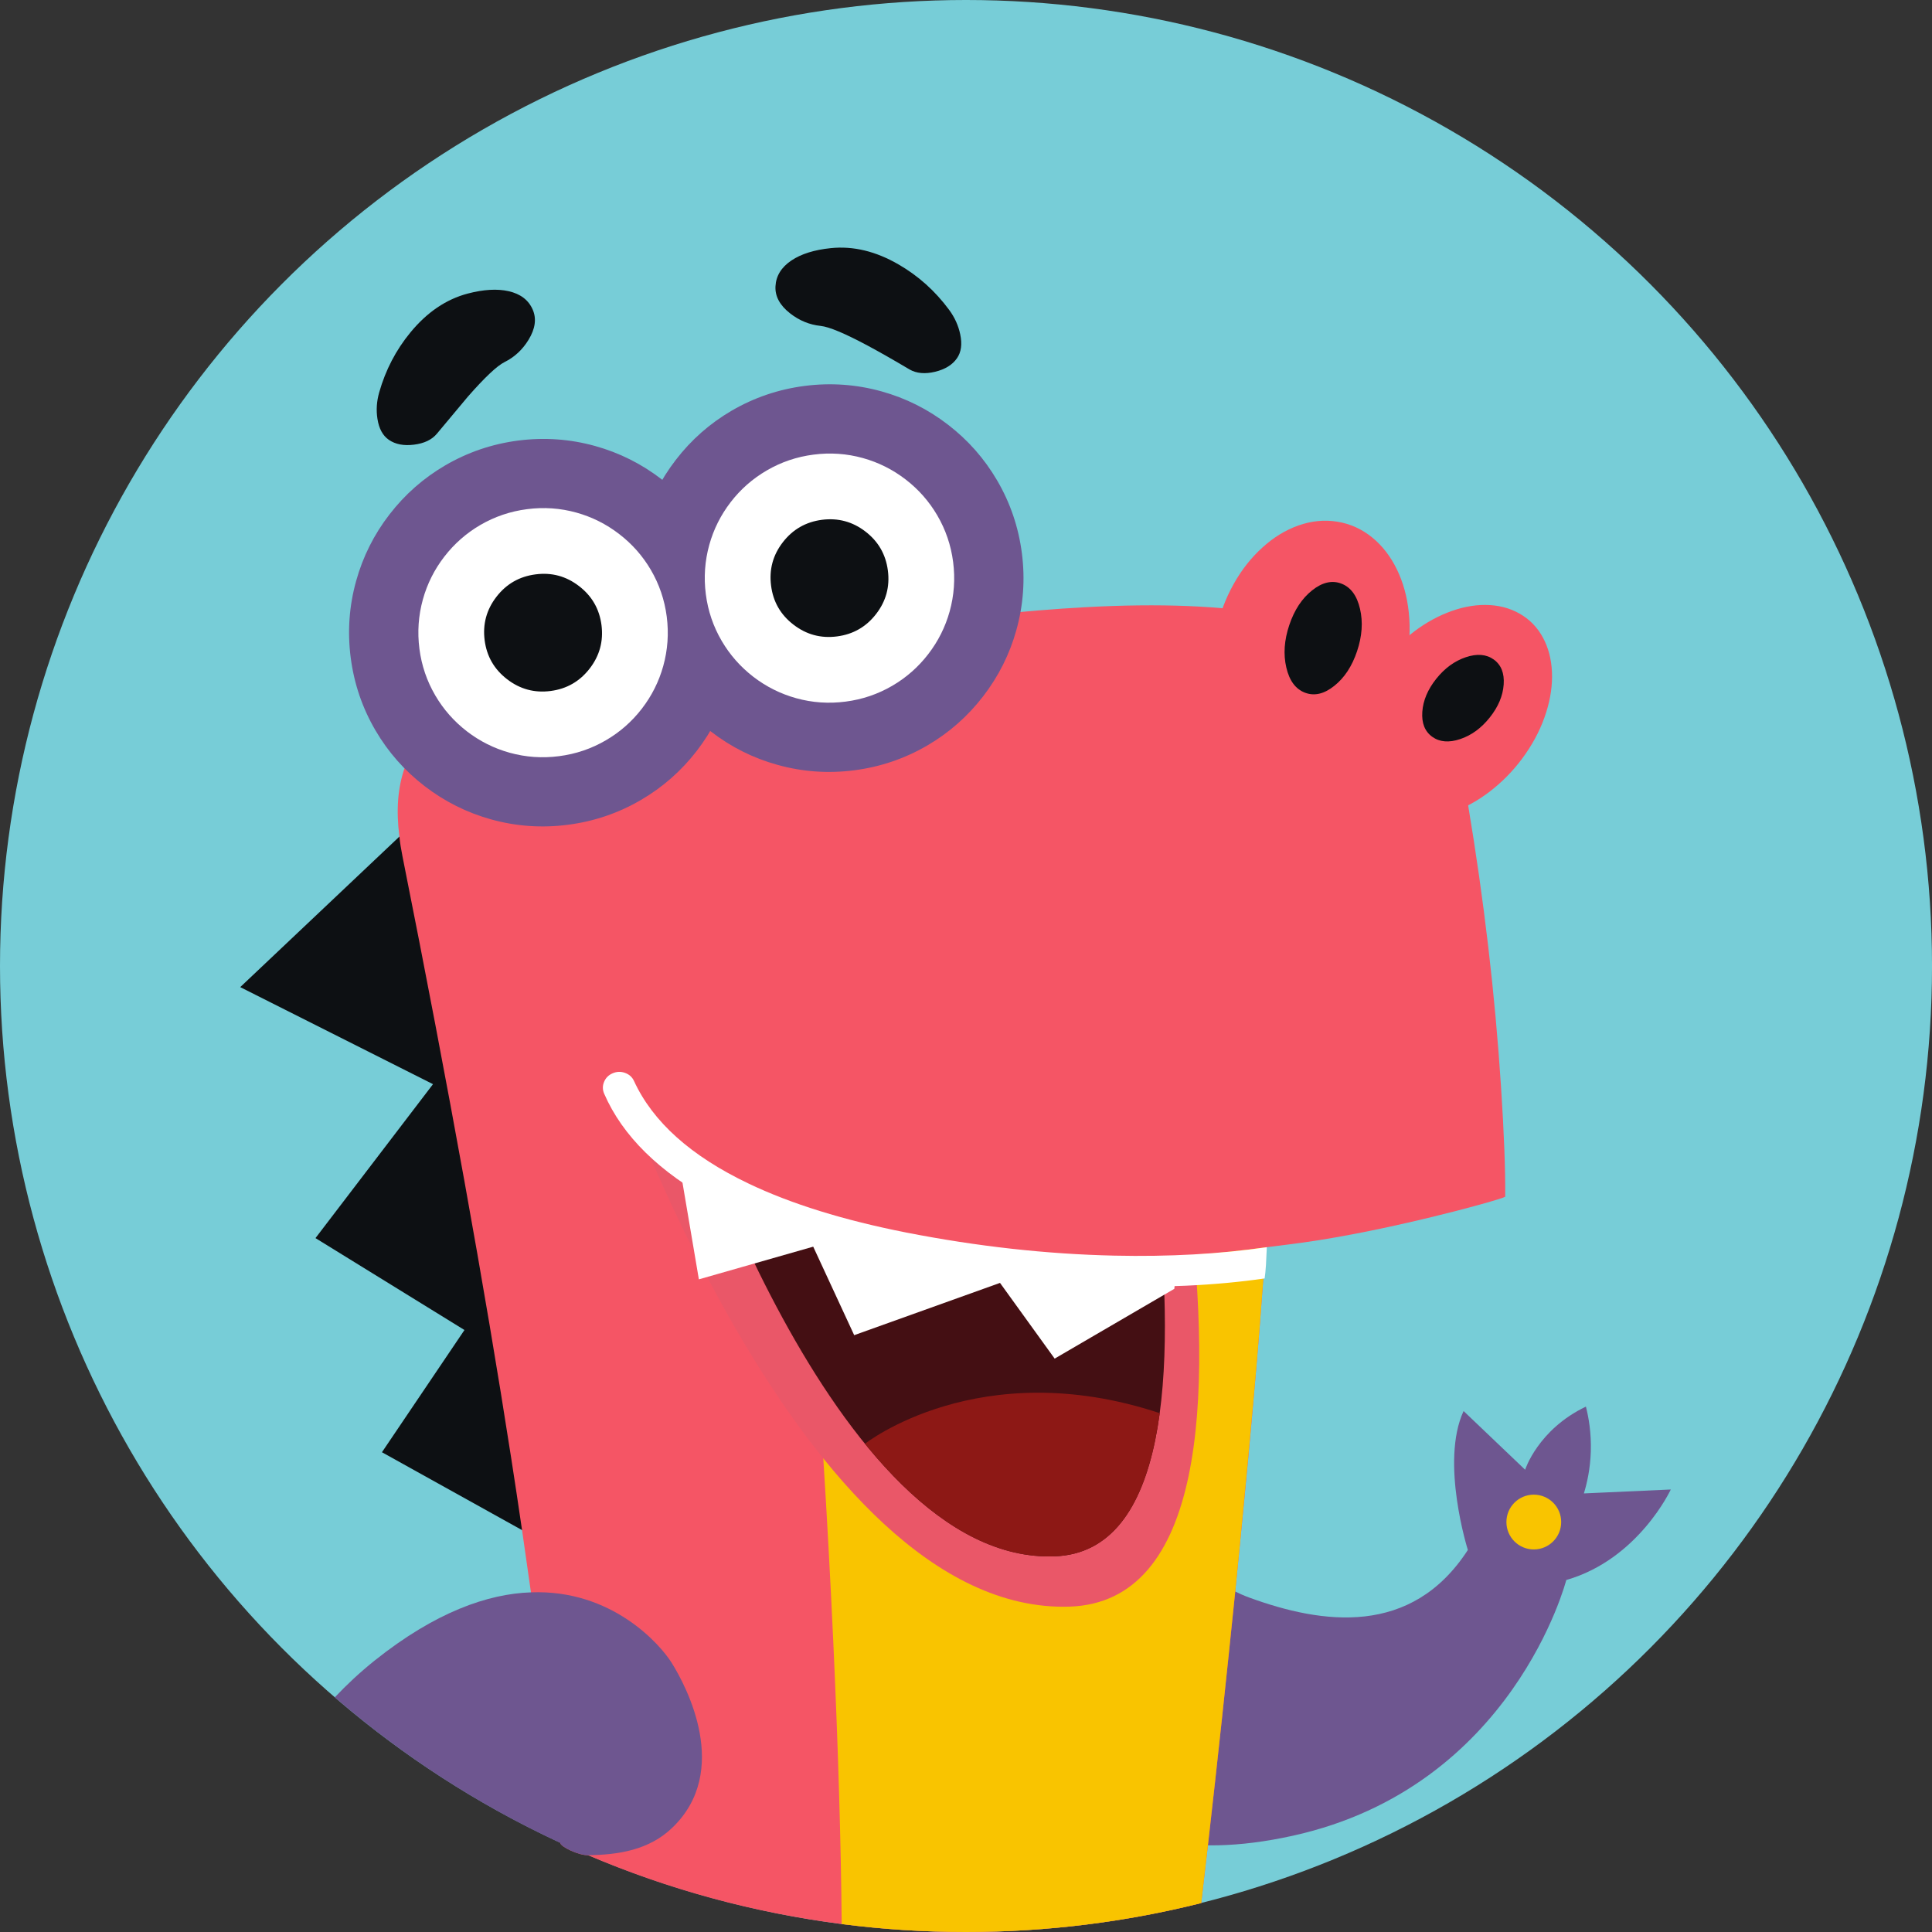
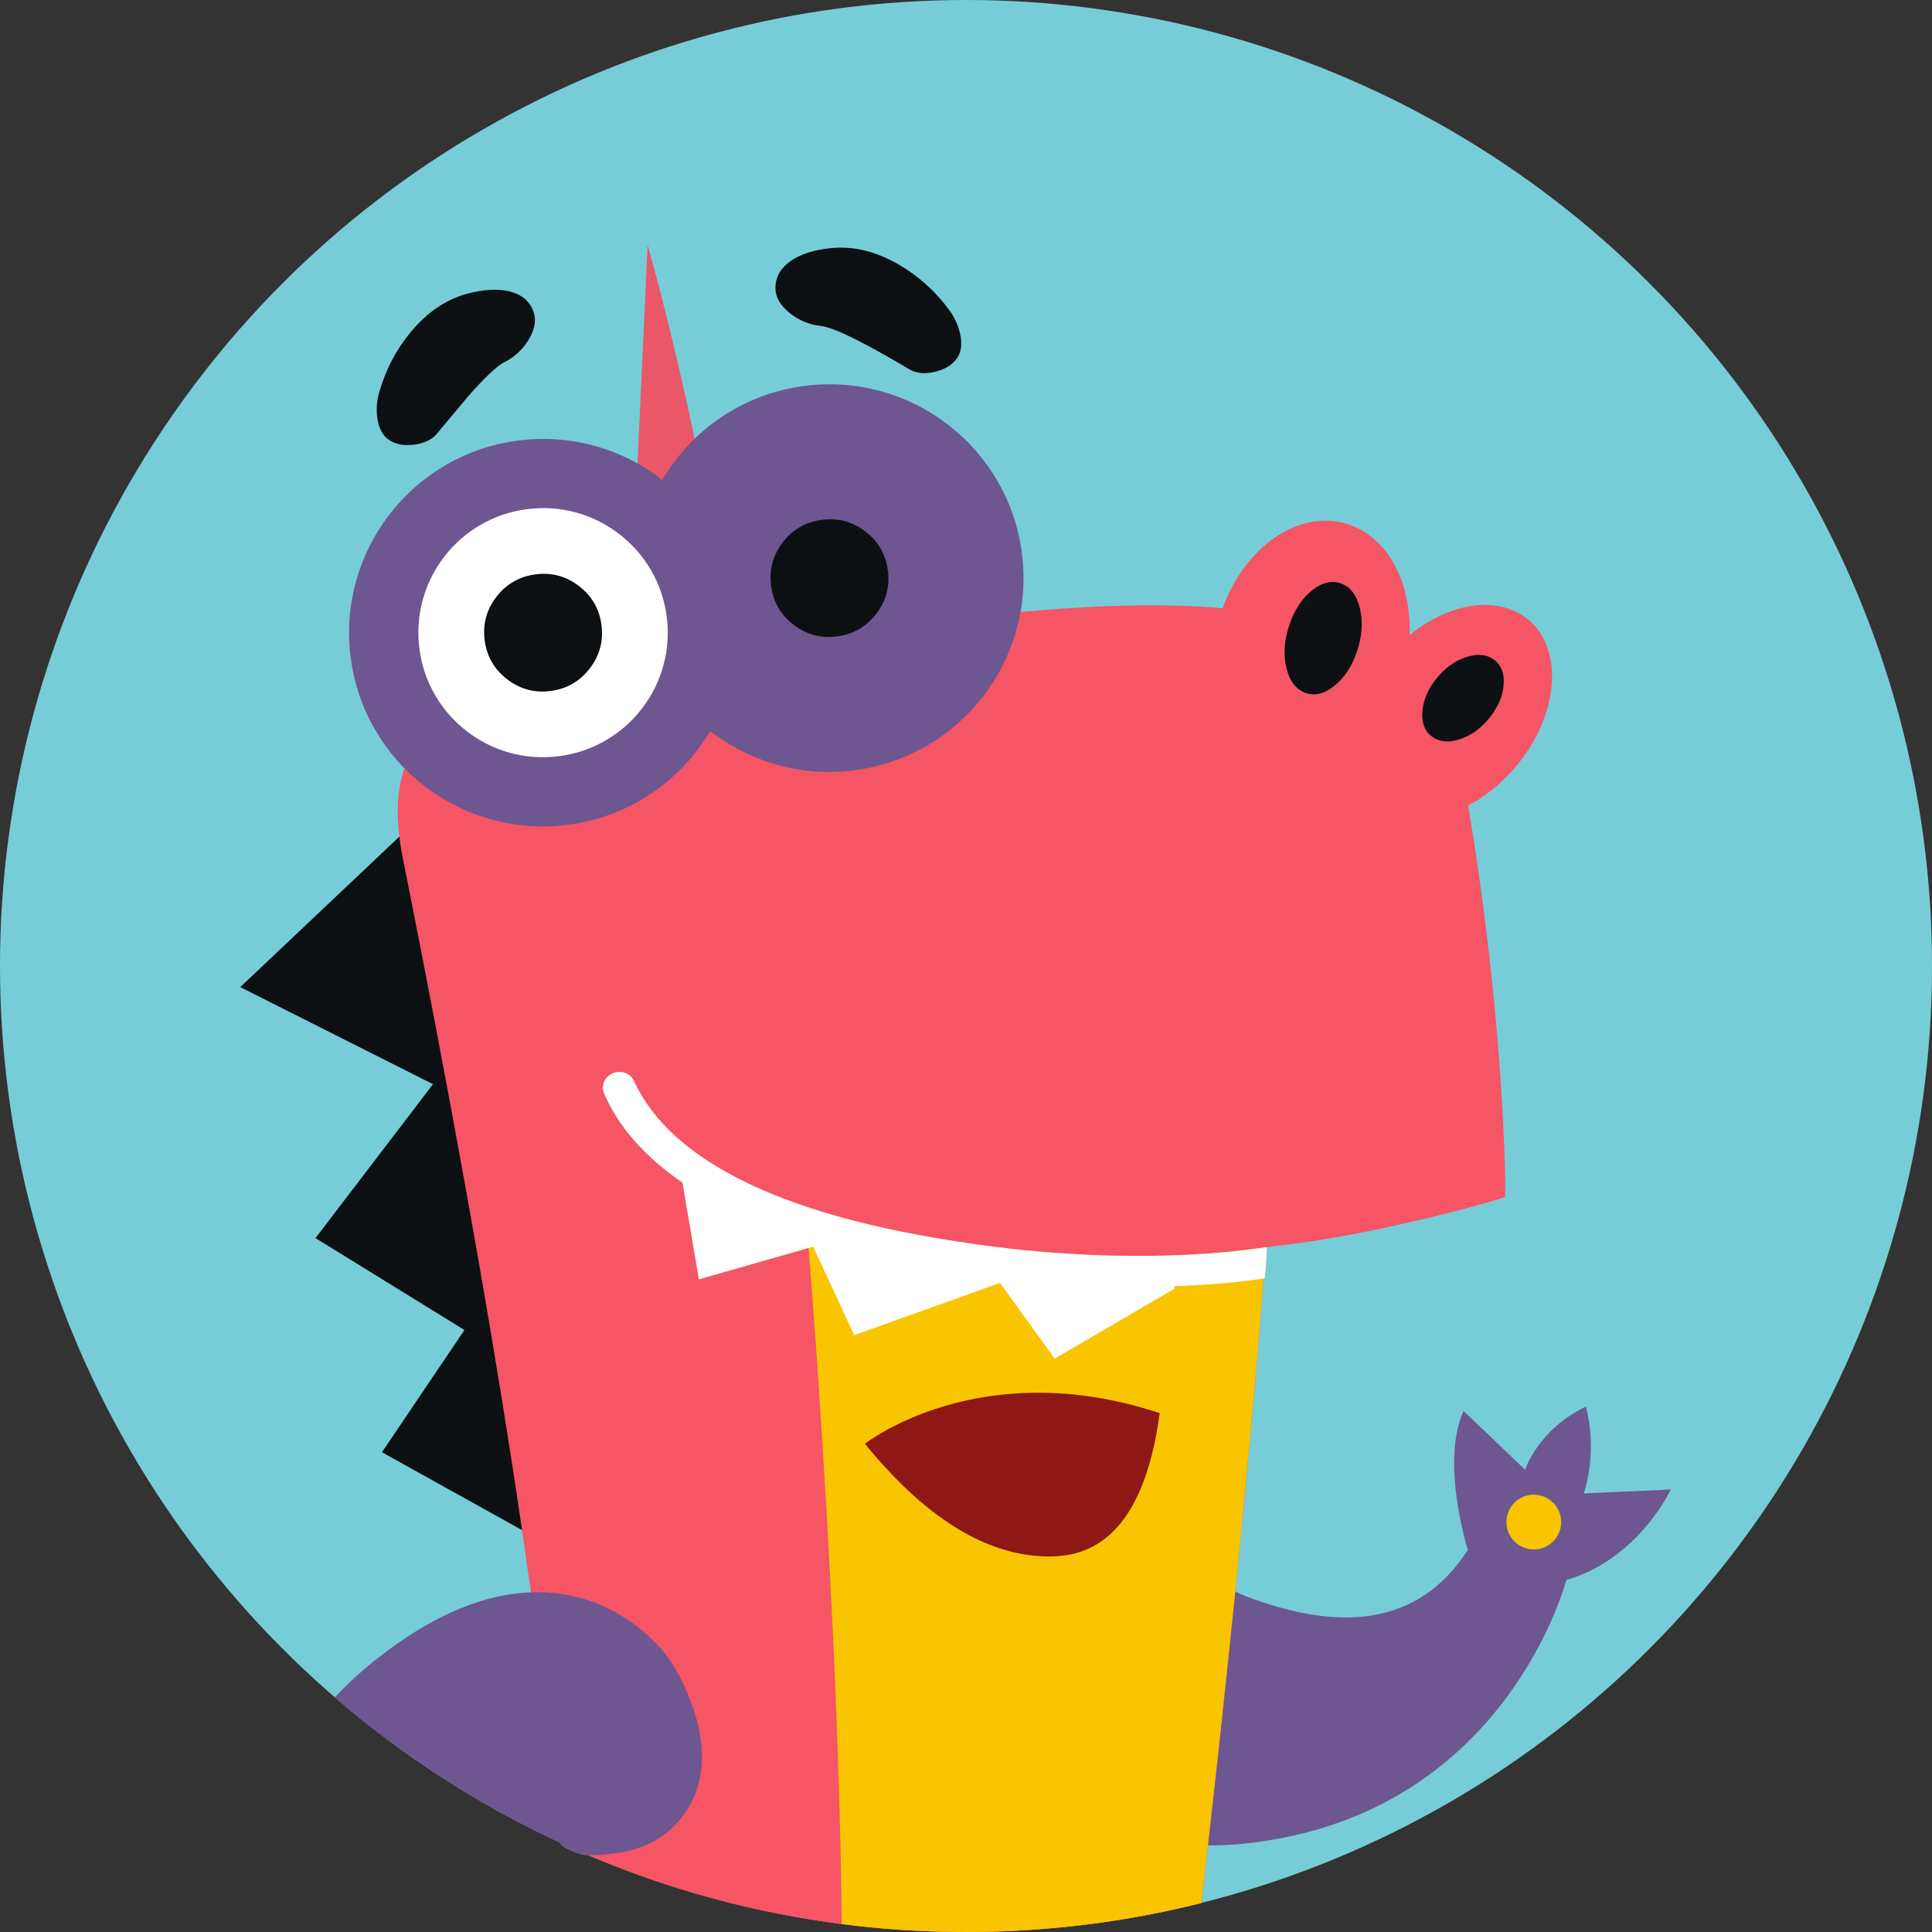
<svg xmlns="http://www.w3.org/2000/svg" xmlns:xlink="http://www.w3.org/1999/xlink" id="Слой_1" x="0px" y="0px" width="93.543px" height="93.544px" viewBox="0 0 93.543 93.544" style="enable-background:new 0 0 93.543 93.544;" xml:space="preserve">
  <rect x="0" y="0" width="93.543" height="93.544" fill="#333333" stroke="none" />
  <style type="text/css"> .st0{fill:#77CDD7;} .st1{fill-rule:evenodd;clip-rule:evenodd;fill:#6E5690;} .st2{fill-rule:evenodd;clip-rule:evenodd;fill:#F9C400;} .st3{fill:#0D1013;} .st4{fill:#F55565;} .st5{fill:#F9C400;} .st6{fill-rule:evenodd;clip-rule:evenodd;fill:#EA5768;} .st7{clip-path:url(#SVGID_2_);fill-rule:evenodd;clip-rule:evenodd;fill:#440F13;} .st8{clip-path:url(#SVGID_2_);fill:#8D1815;} .st9{fill:#6E5690;} .st10{fill:#FFFFFF;} .st11{clip-path:url(#SVGID_4_);fill-rule:evenodd;clip-rule:evenodd;fill:#440F13;} .st12{clip-path:url(#SVGID_4_);fill:#8D1815;} .st13{fill-rule:evenodd;clip-rule:evenodd;fill:#3B2057;} .st14{fill-rule:evenodd;clip-rule:evenodd;fill:#FD5564;} .st15{fill:#FD5564;} .st16{fill:#FF90A0;} .st17{fill-rule:evenodd;clip-rule:evenodd;fill:#FF5463;} .st18{fill-rule:evenodd;clip-rule:evenodd;fill:#FFFFFF;} .st19{fill:#6F568E;} .st20{fill:#FF7C33;} .st21{fill:#FABB44;} .st22{fill:#D06E33;} .st23{fill:#32759C;} .st24{fill:#BAD9EC;} .st25{fill:#D0B291;} .st26{fill:#E0C9B3;} .st27{fill:#B66A3D;} .st28{fill:#46372F;} .st29{fill:#E8DBCF;} .st30{fill:#644837;} .st31{fill:#64B3E0;} .st32{fill:#D2EEFF;} .st33{fill:#4F9CC9;} .st34{fill:#5F2D2B;} .st35{fill:#D2564F;} .st36{fill:#E9CDAE;} .st37{fill:#E26C23;} .st38{fill:#B48568;} .st39{fill:#FFDB35;} .st40{fill:none;} .st41{fill:#471E12;} .st42{fill:#A83522;} .st43{fill-rule:evenodd;clip-rule:evenodd;fill:#682F16;} .st44{fill:#8E0A00;} .st45{fill:#5D2A10;} .st46{fill:#AA6435;} .st47{fill:#E5AE89;} .st48{fill:#E15746;} .st49{fill:#BA2F1C;} .st50{fill-rule:evenodd;clip-rule:evenodd;fill:#0D1013;} .st51{fill-rule:evenodd;clip-rule:evenodd;fill:#8E0A00;} .st52{fill-rule:evenodd;clip-rule:evenodd;fill:#A83522;} .st53{fill-rule:evenodd;clip-rule:evenodd;fill:#471E12;} .st54{fill:#912219;} .st55{fill-rule:evenodd;clip-rule:evenodd;fill:#0D4A45;} .st56{fill:#FFC500;} .st57{fill:#E2D9CF;} .st58{fill:#F99E26;} .st59{fill:#E8BA87;} .st60{fill:#0A2D0B;} .st61{fill:#E8D8C4;} .st62{fill:none;stroke:#FFFFFF;stroke-width:1.571;stroke-linecap:round;stroke-miterlimit:10;} .st63{fill:#D87805;} .st64{fill:#037A95;} .st65{fill:#5ABD63;} .st66{fill:#E22955;} .st67{fill:#FF3C5D;} .st68{fill:#FF637D;} .st69{fill-rule:evenodd;clip-rule:evenodd;fill:#6F568E;} .st70{fill-rule:evenodd;clip-rule:evenodd;fill:#FFC502;} .st71{fill:#F77369;} .st72{fill:#3D2059;} .st73{fill:#FF908D;} .st74{fill:#FAC002;} .st75{fill:#EAA200;} .st76{fill:#C14B60;} .st77{fill:#4A0006;} .st78{fill:#8E010D;} .st79{fill:#6E3531;} .st80{fill:#F7DE48;} .st81{fill:#B4A631;} .st82{fill:#3A2420;} .st83{fill:#F3A7A7;} .st84{fill:#ECDC56;} .st85{fill:#5D5516;} .st86{fill:#A1931F;} .st87{fill:#35322C;} .st88{fill:#4F5191;} .st89{fill:#87A7D2;} .st90{fill:#FFD9D9;} .st91{fill:#C9BA3E;} .st92{fill:#A5C2E9;} .st93{fill:#32343C;} .st94{fill:#EAEAEA;} .st95{fill:#BBC64B;} .st96{fill:#676848;} .st97{fill:#7F8F36;} .st98{fill-rule:evenodd;clip-rule:evenodd;fill:#DD6858;} .st99{fill:#7A3547;} .st100{fill:#C46F63;} .st101{fill:#C79270;} .st102{fill:#0D4A45;} .st103{fill:#0B393F;} .st104{fill:#F66E5C;} .st105{fill:#D1A588;} .st106{fill:#AD7A5E;} .st107{fill:#AF46A0;} .st108{fill:#008488;} .st109{fill:#C170B9;} .st110{fill:#8A6182;} .st111{fill:#774D71;} .st112{fill:#0A3A35;} .st113{fill:#0E514A;} .st114{fill:#B3B3B3;} .st115{fill:#765F99;} .st116{fill:#FF5566;} .st117{fill:#C64F63;} .st118{fill:#392756;} .st119{fill:#457992;} .st120{fill:#7A639C;} .st121{fill:#3C2257;} .st122{fill:#E54E64;} .st123{fill:#4F3575;} .st124{fill:#C93551;} .st125{fill-rule:evenodd;clip-rule:evenodd;fill:#0F1214;} .st126{fill-rule:evenodd;clip-rule:evenodd;fill:#6F578D;} .st127{fill-rule:evenodd;clip-rule:evenodd;fill:#644E80;} .st128{fill-rule:evenodd;clip-rule:evenodd;fill:none;} .st129{fill-rule:evenodd;clip-rule:evenodd;fill:#FFC50A;} .st130{clip-path:url(#SVGID_6_);fill-rule:evenodd;clip-rule:evenodd;fill:#451214;} .st131{clip-path:url(#SVGID_6_);fill:#8C191B;} .st132{fill:#E6E4EA;} .st133{fill:none;stroke:#FFC613;stroke-width:3.073;stroke-linejoin:round;stroke-miterlimit:10;} .st134{fill:#FFC615;} .st135{fill:#FFE682;} .st136{fill:#6F578D;} .st137{fill:#6F548F;} .st138{fill-rule:evenodd;clip-rule:evenodd;fill:#EF4352;} .st139{fill-rule:evenodd;clip-rule:evenodd;fill:#FF5666;} .st140{fill-rule:evenodd;clip-rule:evenodd;fill:#3B2256;} .st141{fill-rule:evenodd;clip-rule:evenodd;fill:#6F548F;} .st142{fill-rule:evenodd;clip-rule:evenodd;fill:#FAC002;} .st143{fill:#0D1012;} .st144{fill:#498C7B;} .st145{fill:#5AAF99;} .st146{fill:#E84B3F;} .st147{fill:#FCA583;} .st148{fill:#AF392B;} .st149{fill:#C9A57D;} .st150{fill:#311B18;} .st151{fill:#312929;} .st152{fill:#FFCF8A;} .st153{fill:#352D2B;} .st154{fill:#FFE8C6;} .st155{fill:#C44434;} .st156{fill:#6C5289;} .st157{fill:#E9D7D5;} .st158{fill:#C6B6B5;} .st159{fill:#FCD65A;} .st160{fill:#93241F;} .st161{fill:#C12727;} .st162{fill:#83C6FC;} .st163{fill:#54AAEF;} .st164{fill:#AEDAFD;} .st165{fill:#CFEDFC;} .st166{fill:#FFC502;} </style>
  <circle class="st0" cx="46.772" cy="46.772" r="46.772" />
  <path class="st1" d="M80.896,72.118c0,0-1.566,3.38-5.06,4.382 c0,0-2.568,10.023-13.232,12.38s-12.694-4.86-12.86-6.426 c-0.145-1.367-0.278-5.985,3.479-7.19c2.745-0.88,5.3,1.37,7.258,2.085 c3.549,1.297,7.861,1.906,10.589-2.303c0,0-1.347-4.266-0.207-6.727l2.98,2.842 c0,0,0.621-1.947,2.943-3.056c0.135,0.531,0.265,1.277,0.237,2.171 c-0.026,0.834-0.181,1.528-0.335,2.032L80.896,72.118z" />
  <circle class="st2" cx="74.263" cy="73.694" r="1.326" />
  <path class="st3" d="M20.965,52.493l-5.69,7.453l7.213,4.45l-3.995,5.918l7.028,3.906 l-5.964-33.921l-7.926,7.495L20.965,52.493z" />
  <path class="st4" d="M61.302,59.668c-0.012,0.23-0.024,0.466-0.035,0.714 c0,0,0,0.006-0.006,0.012c0,0,0.006,0,0,0.006c0,0.077-0.006,0.153-0.012,0.23 c-0.024,0.401-0.053,0.826-0.083,1.275v0.035 c-0.024,0.277-0.041,0.561-0.065,0.85c-0.053,0.773-0.124,1.611-0.195,2.509 c-0.024,0.277-0.047,0.561-0.071,0.85c-0.03,0.348-0.059,0.708-0.094,1.074 c-0.189,2.19-0.419,4.675-0.697,7.455c-0.071,0.697-0.142,1.411-0.212,2.143 c-0.006,0.077-0.018,0.159-0.024,0.236c-0.419,4.114-0.856,8.211-1.322,12.284 c-0.065,0.578-0.136,1.157-0.201,1.735c-0.041,0.366-0.083,0.72-0.124,1.068 c-3.648,0.915-7.461,1.399-11.392,1.399c-2.036,0-4.049-0.13-6.015-0.384 c-4.309-0.555-8.429-1.688-12.284-3.335c-0.443,0.012-1.322-0.401-1.346-0.596 c-0.336-3.66-0.809-7.703-1.417-12.13c-0.142-0.986-0.283-1.995-0.431-3.016 c-0.165-1.139-0.342-2.296-0.525-3.483c-1.269-8.187-3.022-17.897-5.265-29.142 c-0.065-0.325-0.118-0.643-0.148-0.95c-0.165-1.281-0.077-2.379,0.248-3.306 c0.065-0.195,0.148-0.384,0.236-0.561c0.195-0.384,0.425-0.702,0.697-0.968 c0.136-0.13,0.254-0.224,0.348-0.277l0.62,0.059l1.062,0.094 c0.1,0.012,0.195,0.024,0.295,0.035c1.34,0.142,2.727,0.325,4.156,0.531 c0.443,0.065,0.88,0.13,1.316,0.201c1.617,0.254,3.187,0.537,4.716,0.85 c2.65,0.531,5.177,1.145,7.573,1.842c2.65,0.773,5.059,1.623,7.213,2.55 c2.562,1.098,4.781,2.302,6.641,3.618c0.331,0.23,0.649,0.466,0.956,0.708 c3.677,2.857,5.661,6.133,5.956,9.828C61.431,56.463,61.408,57.779,61.302,59.668z" />
  <path class="st5" d="M61.307,59.68c-0.012,0.224-0.024,0.46-0.041,0.702 c0,0.006,0,0.012,0,0.012c0,0.006,0,0.006,0,0.006 c-0.006,0.077-0.012,0.153-0.018,0.23c-0.024,0.401-0.053,0.826-0.083,1.275 v0.035c-0.024,0.277-0.041,0.561-0.065,0.85 c-0.053,0.773-0.124,1.611-0.195,2.509c-0.024,0.277-0.047,0.561-0.071,0.85 c-0.03,0.348-0.059,0.708-0.094,1.074c-0.195,2.19-0.425,4.681-0.697,7.455 c-0.071,0.697-0.142,1.411-0.212,2.143c-0.006,0.077-0.018,0.159-0.024,0.236 c-0.419,4.114-0.856,8.211-1.322,12.284c-0.065,0.578-0.136,1.157-0.201,1.735 c-0.041,0.366-0.083,0.72-0.124,1.068c-3.648,0.915-7.461,1.399-11.392,1.399 c-2.036,0-4.049-0.13-6.015-0.384c-0.035-3.961-0.171-8.518-0.407-13.665 c-0.142-3.04-0.301-6.003-0.484-8.884c-0.212-3.518-0.449-6.912-0.714-10.188 c-0.012-0.112-0.018-0.218-0.03-0.331c-0.018-0.254-0.041-0.514-0.065-0.767 c0-0.053-0.006-0.1-0.012-0.153c-0.018-0.26-0.041-0.514-0.065-0.773 c0-0.006,0-0.006,0-0.012c-0.059-0.012-0.112-0.024-0.171-0.047 c-0.012,0-0.03-0.006-0.047-0.012c-0.537-0.124-1.021-0.313-1.458-0.555 c-0.142-0.077-0.277-0.159-0.407-0.248c-0.561-0.384-1.003-0.844-1.328-1.387 c-0.313-0.525-0.502-1.092-0.555-1.7c-0.059-0.596,0.012-1.186,0.213-1.771 c0.207-0.602,0.543-1.145,0.992-1.635c0.484-0.519,1.074-0.944,1.783-1.275 c1.606-0.75,3.583-0.944,5.932-0.578c4.15,0.649,7.62,1.706,10.412,3.164 c0.968,0.508,1.848,1.057,2.639,1.659c1.027,0.767,1.901,1.617,2.621,2.538 c0.779,0.998,1.346,2.042,1.7,3.128C61.307,59.674,61.307,59.674,61.307,59.68z " />
-   <path class="st6" d="M29.542,51.105c0,0,9.208,27.081,22.226,26.685 c13.018-0.396,1.814-39.243,1.814-39.243L29.542,51.105z" />
+   <path class="st6" d="M29.542,51.105c13.018-0.396,1.814-39.243,1.814-39.243L29.542,51.105z" />
  <g>
    <defs>
      <path id="SVGID_1_" d="M32.789,51.908c0,0,7.474,23.882,18.297,23.445 c10.823-0.437,1.77-34.709,1.77-34.709L32.789,51.908z" />
    </defs>
    <clipPath id="SVGID_2_">
      <use xlink:href="#SVGID_1_" style="overflow:visible;" />
    </clipPath>
-     <path class="st7" d="M32.789,51.908c0,0,7.474,23.882,18.297,23.445 c10.823-0.437,1.77-34.709,1.77-34.709L32.789,51.908z" />
    <path class="st8" d="M41.878,69.904c0,0,5.538-4.377,14.274-1.482l0.251,1.34 l-0.778,3.466l-2.497,2.823l-5.526-1.002l-4.477-2.726L41.878,69.904z" />
  </g>
  <path class="st4" d="M71.077,38.948c-0.451-2.691-1.499-4.794-3.145-6.307 c-1.529-1.406-3.643-2.362-6.341-2.868c-2.383-0.448-5.41-0.572-9.08-0.372 c-2.801,0.152-6.587,0.543-11.36,1.174c-2.624,0.348-6.826,0.889-12.606,1.624 l-7.88,0.997l0.601,1.662c0.52,1.395,1.075,2.809,1.667,4.242 c1.897,4.589,3.806,8.517,5.729,11.783c1.676,2.847,4.042,5.115,7.098,6.804 c2.444,1.351,5.272,2.303,8.485,2.856c2.294,0.395,4.665,0.569,7.113,0.525 c1.225-0.023,2.22-0.086,2.985-0.187l1.18-0.019 c0.984-0.03,1.968-0.084,2.951-0.16c0.506-0.038,1.135-0.103,1.886-0.194 c0.435-0.053,1.104-0.136,2.005-0.251c1.901-0.232,4.153-0.659,6.755-1.282 c0.943-0.227,1.799-0.448,2.569-0.662c0.683-0.19,1.079-0.313,1.189-0.369 c0.012-1.311-0.056-3.086-0.202-5.323C72.386,48.146,71.853,43.588,71.077,38.948z" />
  <path class="st3" d="M24.631,14.1c-0.551-0.126-1.212-0.088-1.984,0.114 c-1.048,0.277-1.974,0.906-2.78,1.887c-0.696,0.847-1.198,1.811-1.506,2.893 c-0.124,0.434-0.153,0.863-0.086,1.286c0.074,0.476,0.259,0.815,0.554,1.017 c0.316,0.217,0.721,0.295,1.213,0.233c0.498-0.061,0.87-0.239,1.116-0.536 c0.165-0.197,0.664-0.793,1.495-1.789c0.818-0.932,1.41-1.49,1.776-1.674 c0.482-0.24,0.87-0.6,1.163-1.08c0.326-0.534,0.393-1.022,0.2-1.462 C25.59,14.527,25.203,14.231,24.631,14.1z" />
  <path class="st3" d="M46.336,17.344c0.204-0.295,0.256-0.68,0.156-1.156 c-0.088-0.423-0.267-0.818-0.537-1.185c-0.675-0.914-1.491-1.646-2.447-2.198 c-1.104-0.64-2.198-0.903-3.282-0.791c-0.799,0.082-1.435,0.281-1.906,0.597 c-0.489,0.328-0.747,0.746-0.773,1.253c-0.025,0.485,0.212,0.921,0.709,1.309 c0.447,0.349,0.94,0.551,1.478,0.607c0.409,0.043,1.164,0.359,2.266,0.948 c0.58,0.311,1.261,0.698,2.042,1.162c0.336,0.191,0.749,0.227,1.238,0.109 C45.764,17.881,46.116,17.662,46.336,17.344z" />
  <path class="st9" d="M32.03,23.203c-0.971-0.746-2.044-1.283-3.22-1.61 c-1.216-0.337-2.456-0.424-3.721-0.262c-1.263,0.164-2.44,0.565-3.53,1.2 c-1.054,0.616-1.955,1.409-2.703,2.379c-0.748,0.968-1.285,2.04-1.612,3.216 c-0.339,1.216-0.427,2.454-0.264,3.714c0.163,1.263,0.563,2.438,1.201,3.527 c0.616,1.052,1.409,1.951,2.38,2.697c0.971,0.746,2.044,1.283,3.22,1.61 c1.218,0.337,2.458,0.424,3.721,0.259c1.263-0.163,2.439-0.563,3.53-1.2 c1.053-0.614,1.954-1.406,2.703-2.376c0.748-0.97,1.286-2.042,1.612-3.216 c0.339-1.216,0.427-2.454,0.264-3.714c-0.163-1.263-0.563-2.438-1.201-3.527 C33.794,24.848,33.001,23.949,32.03,23.203z" />
  <path class="st9" d="M42.676,18.948c-1.218-0.337-2.458-0.425-3.721-0.262 c-1.265,0.164-2.442,0.564-3.533,1.2c-1.054,0.616-1.954,1.409-2.7,2.379 c-0.748,0.97-1.287,2.042-1.615,3.216c-0.337,1.216-0.424,2.455-0.262,3.718 c0.163,1.263,0.563,2.438,1.201,3.527c0.616,1.052,1.409,1.951,2.38,2.697 c0.97,0.748,2.043,1.285,3.22,1.61c1.216,0.339,2.456,0.426,3.721,0.262 c1.263-0.164,2.44-0.565,3.53-1.2c1.054-0.616,1.955-1.409,2.703-2.379 s1.286-2.042,1.612-3.216c0.339-1.216,0.427-2.455,0.265-3.717 c-0.163-1.263-0.563-2.438-1.201-3.527c-0.616-1.052-1.409-1.951-2.38-2.697 C44.925,19.811,43.851,19.275,42.676,18.948z" />
  <path class="st10" d="M31.511,27.59c-0.397-0.677-0.908-1.254-1.532-1.733 c-0.624-0.481-1.314-0.827-2.07-1.038c-0.781-0.217-1.578-0.272-2.391-0.166 c-0.811,0.104-1.567,0.361-2.269,0.77c-0.677,0.397-1.255,0.907-1.736,1.529 c-0.481,0.624-0.827,1.313-1.037,2.067c-0.217,0.783-0.273,1.58-0.169,2.391 c0.104,0.811,0.361,1.566,0.771,2.266c0.397,0.677,0.908,1.255,1.531,1.736 c0.624,0.479,1.313,0.824,2.068,1.034c0.783,0.217,1.58,0.272,2.391,0.166 c0.813-0.104,1.569-0.361,2.269-0.77c0.678-0.395,1.258-0.904,1.739-1.528 s0.827-1.313,1.037-2.067c0.217-0.783,0.273-1.58,0.169-2.391 C32.177,29.046,31.921,28.29,31.511,27.59z" />
  <path class="st3" d="M29.123,30.266c-0.101-0.78-0.464-1.41-1.088-1.889 c-0.624-0.481-1.326-0.67-2.107-0.567c-0.78,0.101-1.411,0.463-1.891,1.085 c-0.481,0.622-0.671,1.323-0.572,2.103c0.101,0.78,0.464,1.41,1.088,1.889 c0.624,0.481,1.326,0.671,2.106,0.569c0.78-0.101,1.411-0.464,1.892-1.087 C29.032,31.747,29.222,31.046,29.123,30.266z" />
-   <path class="st10" d="M41.779,22.178c-0.781-0.217-1.578-0.272-2.391-0.166 c-0.813,0.104-1.569,0.361-2.269,0.77c-0.678,0.395-1.258,0.904-1.739,1.528 c-0.481,0.624-0.827,1.313-1.037,2.067c-0.217,0.783-0.273,1.58-0.169,2.391 c0.104,0.811,0.361,1.566,0.771,2.266c0.397,0.677,0.908,1.255,1.531,1.736 c0.624,0.479,1.314,0.824,2.071,1.035c0.781,0.217,1.578,0.272,2.391,0.166 c0.813-0.104,1.569-0.361,2.269-0.77c0.676-0.395,1.255-0.905,1.736-1.529 c0.481-0.624,0.827-1.313,1.037-2.067c0.217-0.781,0.273-1.578,0.169-2.391 c-0.104-0.811-0.361-1.566-0.771-2.266c-0.397-0.677-0.907-1.254-1.529-1.733 C43.226,22.735,42.536,22.389,41.779,22.178z" />
  <path class="st3" d="M37.903,26.254c-0.481,0.622-0.67,1.323-0.569,2.103 c0.099,0.78,0.461,1.409,1.085,1.888c0.624,0.481,1.326,0.671,2.106,0.569 c0.782-0.101,1.414-0.463,1.895-1.087c0.481-0.622,0.67-1.323,0.569-2.103 c-0.101-0.78-0.464-1.41-1.088-1.889c-0.622-0.479-1.324-0.667-2.107-0.567 C39.014,25.271,38.384,25.632,37.903,26.254z" />
  <path class="st4" d="M64.752,25.259c-0.624-0.101-1.254-0.04-1.891,0.185 c-0.615,0.218-1.194,0.572-1.736,1.064c-0.544,0.491-1.009,1.08-1.394,1.769 c-0.399,0.712-0.685,1.479-0.858,2.3c-0.173,0.822-0.219,1.628-0.138,2.42 c0.08,0.763,0.274,1.459,0.581,2.088c0.305,0.629,0.701,1.141,1.186,1.537 c0.503,0.411,1.067,0.667,1.691,0.768s1.254,0.04,1.891-0.185 c0.615-0.218,1.195-0.572,1.739-1.063c0.542-0.491,1.006-1.081,1.391-1.769 c0.401-0.712,0.688-1.478,0.861-2.3c0.174-0.824,0.219-1.63,0.135-2.42 c-0.08-0.765-0.272-1.461-0.578-2.088c-0.307-0.629-0.704-1.142-1.189-1.538 C65.94,25.617,65.376,25.361,64.752,25.259z" />
  <path class="st3" d="M65.849,29.48c-0.148-0.641-0.449-1.048-0.901-1.222 c-0.452-0.174-0.925-0.066-1.418,0.326c-0.493,0.391-0.862,0.952-1.106,1.681 c-0.245,0.729-0.293,1.413-0.144,2.052c0.148,0.641,0.449,1.047,0.901,1.22 c0.454,0.175,0.927,0.066,1.418-0.326c0.493-0.39,0.861-0.949,1.106-1.678 C65.95,30.803,65.998,30.119,65.849,29.48z" />
  <path class="st4" d="M74.705,30.87c-0.271-0.5-0.65-0.888-1.136-1.163 c-0.486-0.275-1.037-0.414-1.653-0.417c-0.593-0.003-1.208,0.121-1.842,0.374 c-0.634,0.251-1.238,0.609-1.812,1.076c-0.594,0.483-1.115,1.047-1.561,1.692 c-0.446,0.645-0.778,1.315-0.996,2.011c-0.212,0.673-0.305,1.322-0.277,1.948 c0.028,0.624,0.173,1.179,0.437,1.664c0.271,0.5,0.65,0.888,1.136,1.163 s1.037,0.414,1.653,0.417c0.593,0.003,1.208-0.121,1.842-0.374 c0.634-0.251,1.238-0.609,1.812-1.076c0.594-0.483,1.115-1.047,1.561-1.692 c0.446-0.645,0.778-1.315,0.996-2.011c0.212-0.671,0.304-1.319,0.277-1.945 C75.114,31.911,74.968,31.355,74.705,30.87z" />
  <path class="st3" d="M72.325,31.933c-0.358-0.257-0.809-0.295-1.354-0.112 s-1.022,0.532-1.433,1.047c-0.411,0.517-0.635,1.049-0.673,1.596 c-0.038,0.548,0.122,0.951,0.48,1.209c0.358,0.257,0.809,0.295,1.354,0.112 c0.544-0.181,1.022-0.53,1.433-1.047c0.411-0.517,0.635-1.049,0.673-1.596 C72.843,32.594,72.683,32.191,72.325,31.933z" />
  <path class="st10" d="M34.601,58.208c2.334,1.265,5.247,2.255,8.739,2.969 c3.052,0.622,6.282,0.986,9.69,1.095c3.102,0.097,5.836-0.027,8.201-0.373 c0.025-0.163,0.046-0.38,0.064-0.652c0.008-0.128,0.022-0.415,0.042-0.861 c-2.268,0.331-4.728,0.467-7.381,0.409c-3.283-0.073-6.64-0.445-10.071-1.117 c-3.034-0.597-5.584-1.389-7.65-2.377c-2.783-1.329-4.629-2.984-5.538-4.962 c-0.086-0.188-0.23-0.318-0.432-0.391c-0.201-0.074-0.402-0.068-0.602,0.018 c-0.198,0.085-0.336,0.224-0.415,0.416c-0.079,0.191-0.077,0.382,0.005,0.573 C30.144,55.005,31.926,56.756,34.601,58.208z" />
  <path class="st10" d="M32.885,56.321l0.953,5.622l5.536-1.582l1.984,4.285l7.06-2.531 l2.646,3.666l5.794-3.379l0.072-0.705l-8.613-0.345l-8.814-1.812L32.885,56.321z" />
  <path class="st1" d="M32.561,88.485c-1.133,1.098-2.633,1.322-4.091,1.34 c-0.443,0.012-1.322-0.401-1.346-0.596c-3.973-1.842-7.638-4.22-10.914-7.048 c0.573-0.608,1.21-1.204,1.924-1.777c2.957-2.361,5.495-3.235,7.573-3.306 c3.925-0.153,6.257,2.526,6.806,3.4C33.246,81.662,35.4,85.746,32.561,88.485z " />
</svg>